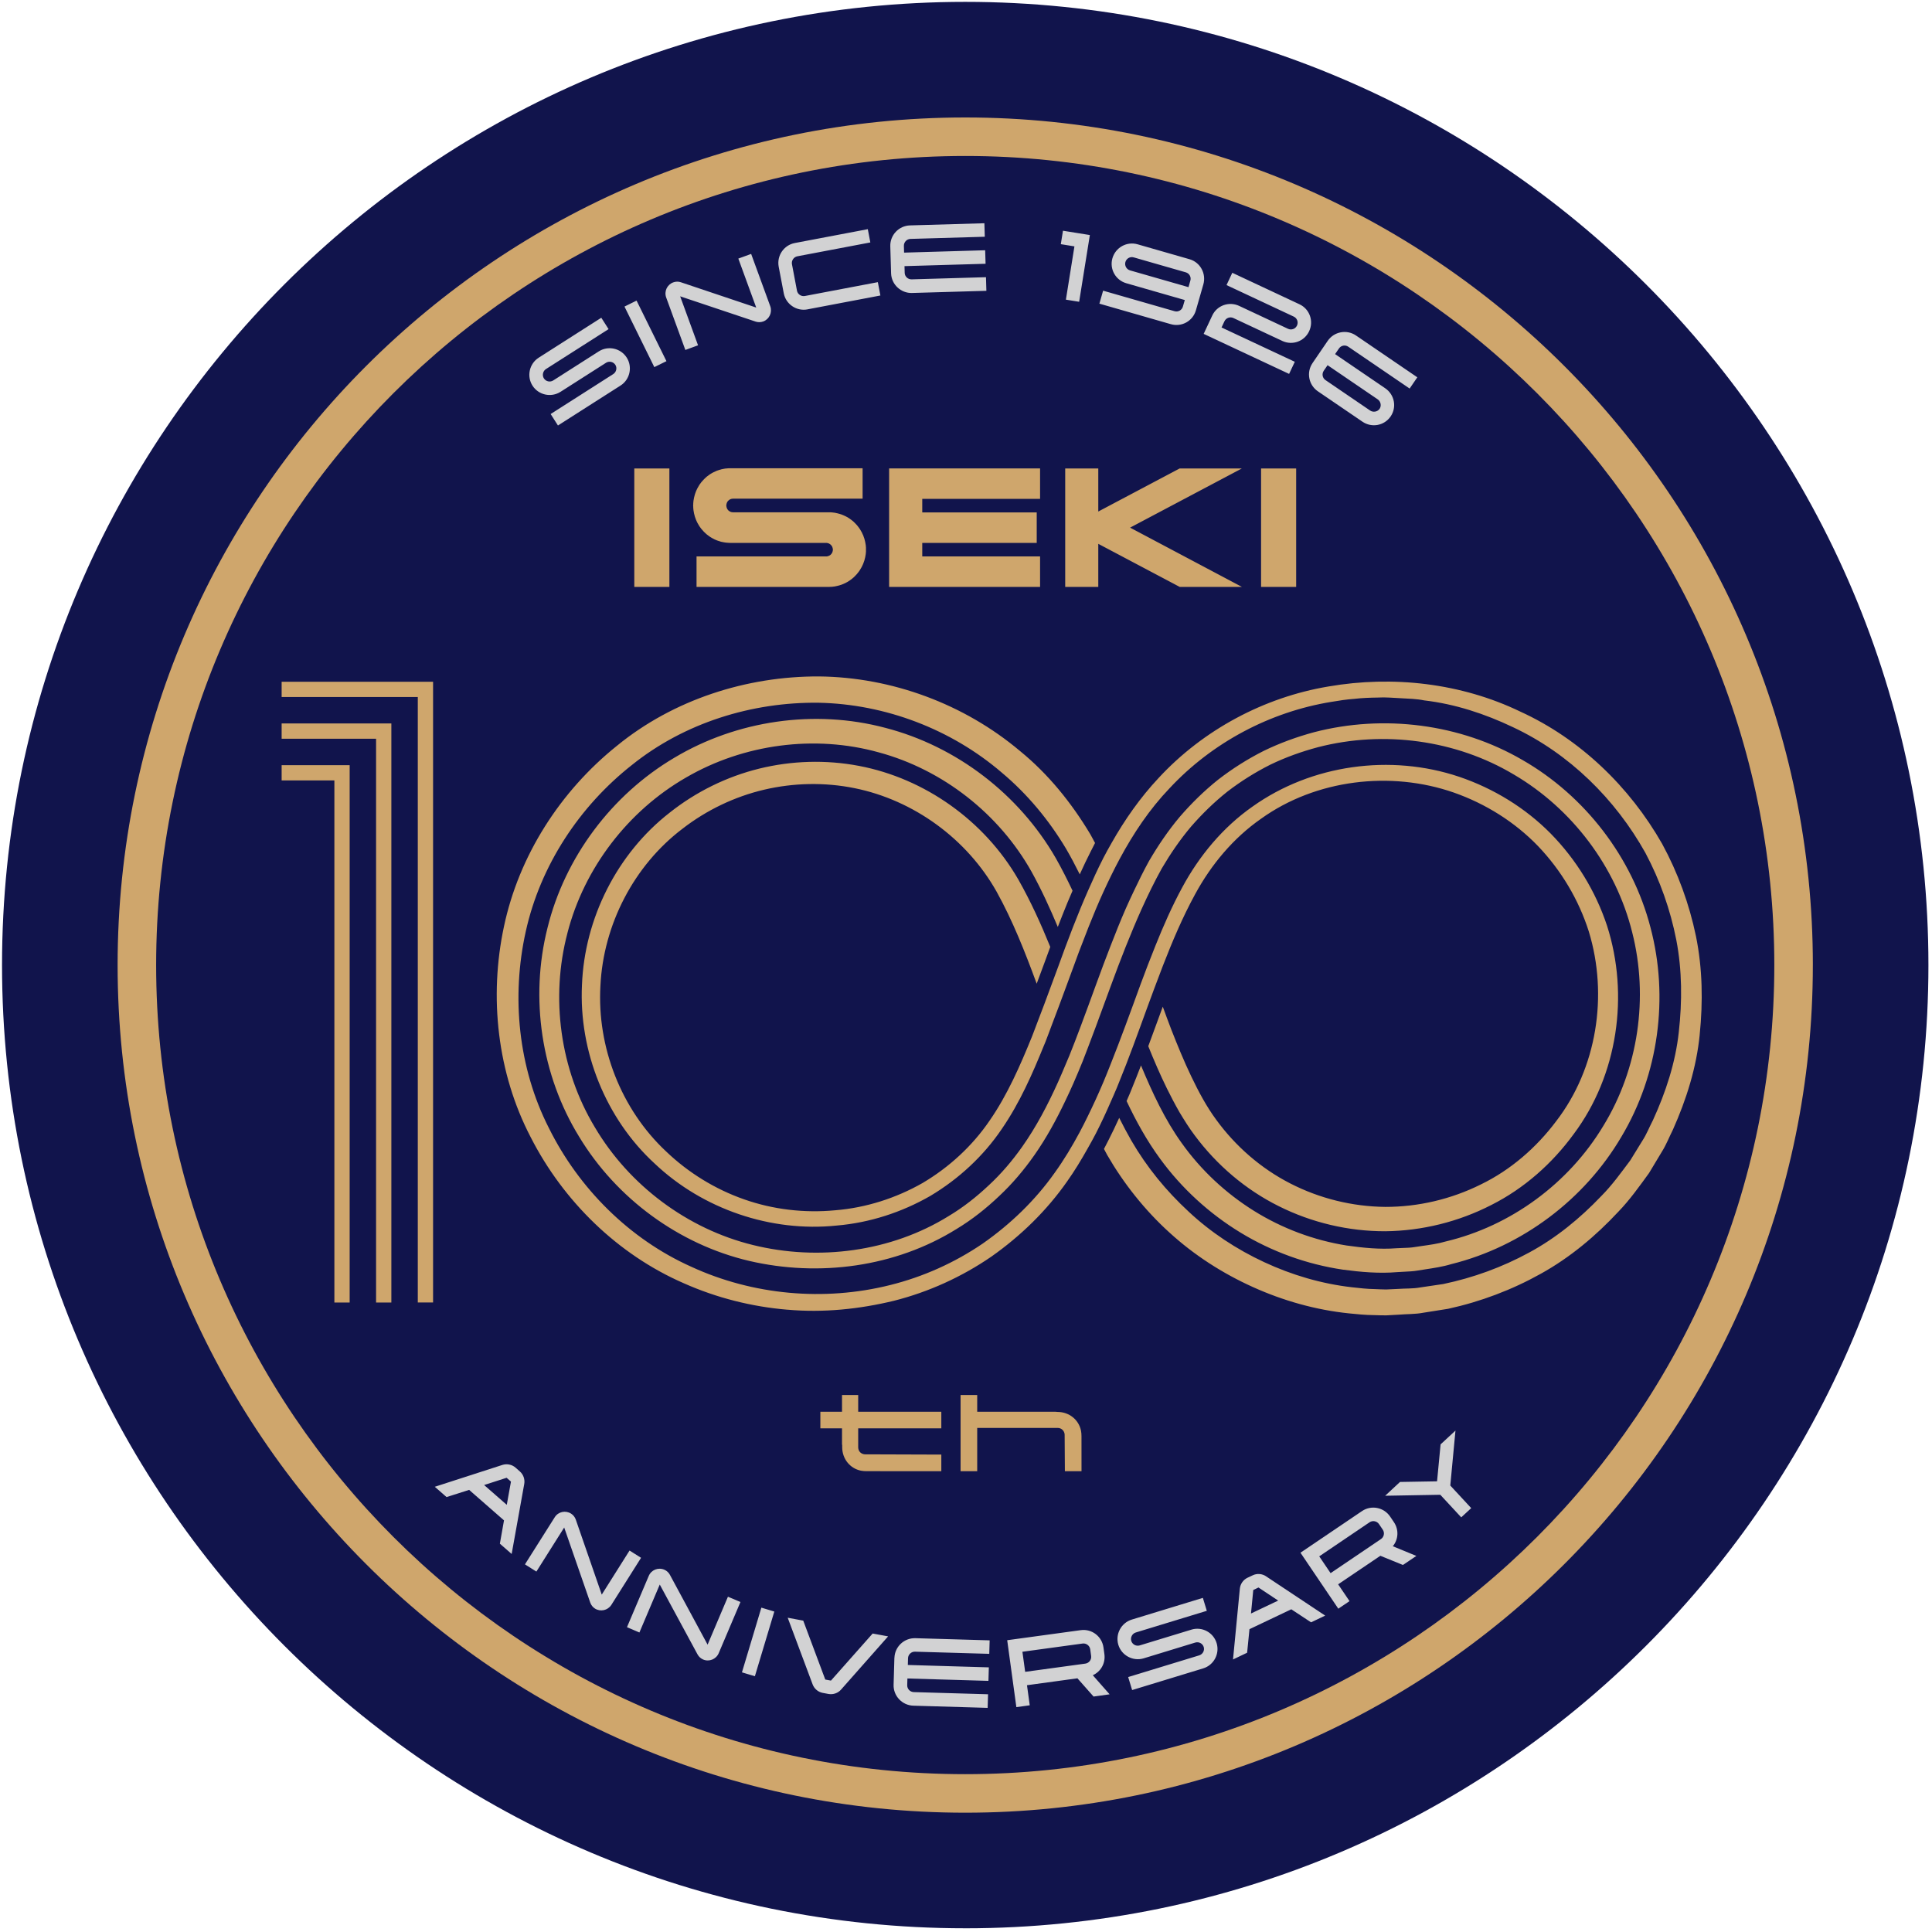
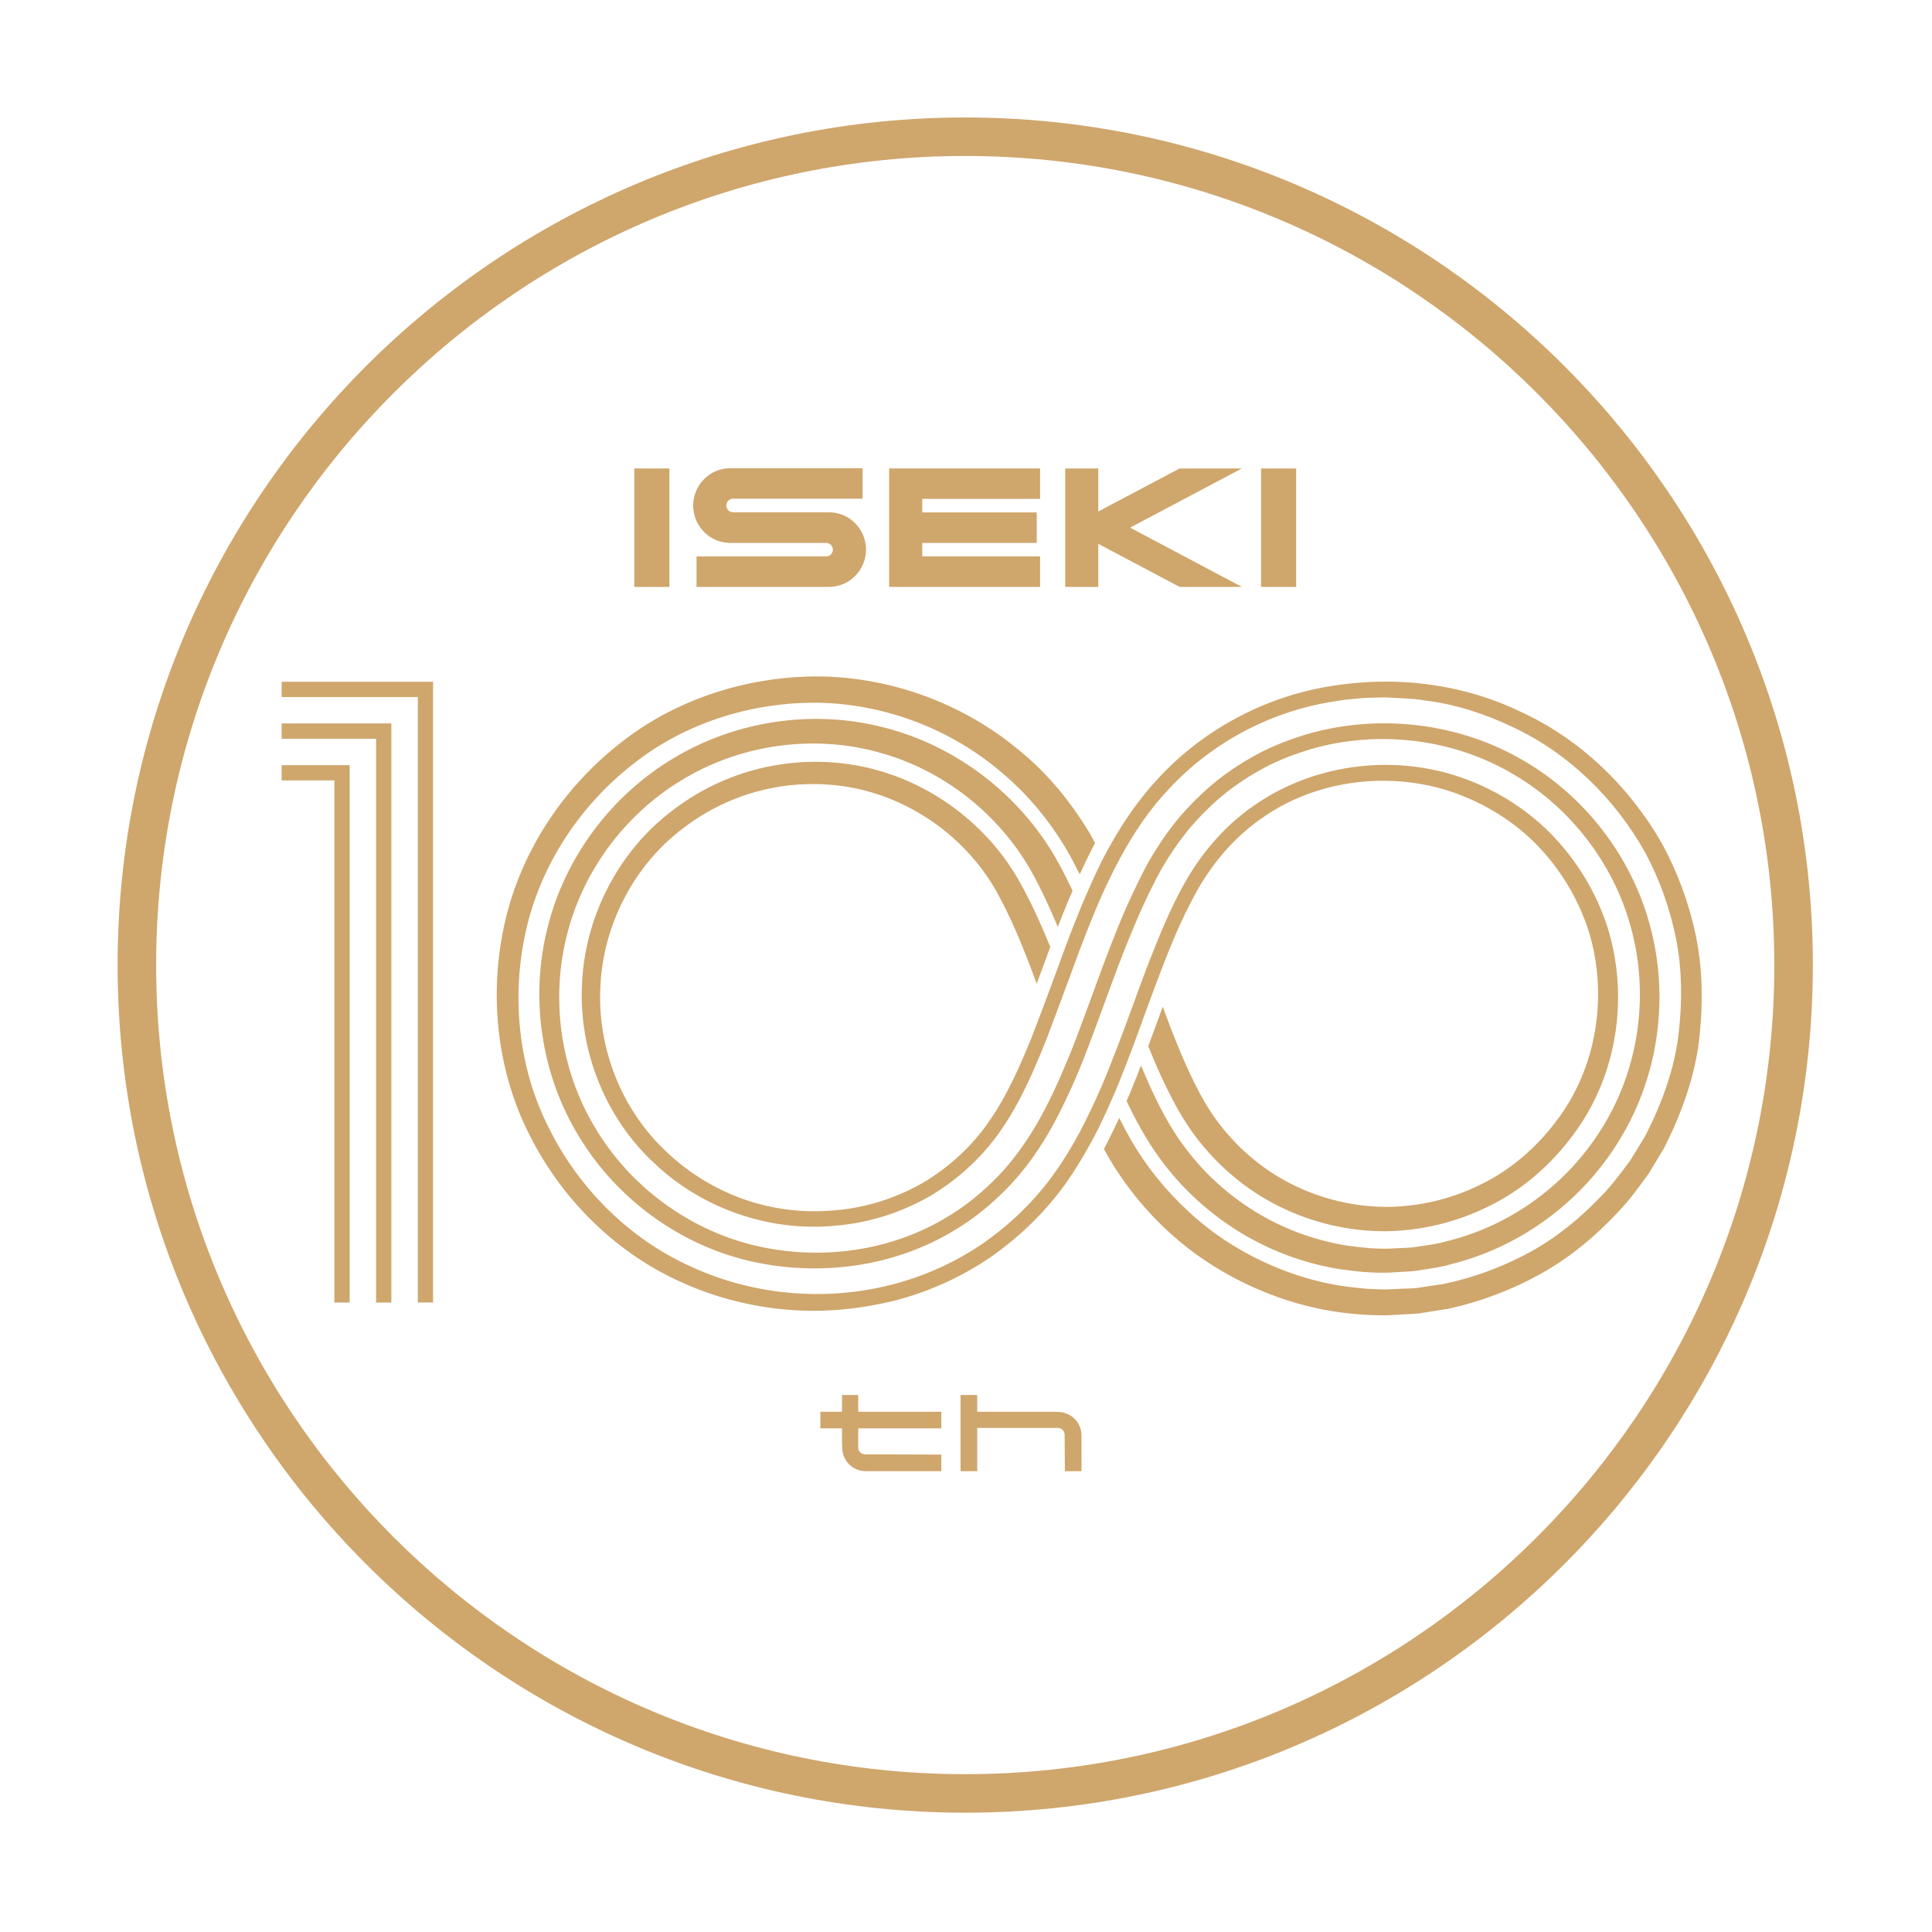
<svg xmlns="http://www.w3.org/2000/svg" id="_意匠データ" data-name="意匠データ" version="1.1" viewBox="0 0 120 120">
  <defs>
    <style>
      .cls-1 {
        fill: #d2d2d3;
      }

      .cls-1, .cls-2, .cls-3 {
        stroke-width: 0px;
      }

      .cls-2 {
        fill: #cfa66c;
      }

      .cls-3 {
        fill: #11144c;
      }
    </style>
  </defs>
-   <path class="cls-3" d="M59.952,119.769C26.964,119.769.126,92.931.126,59.942S26.964.116,59.952.116s59.826,26.838,59.826,59.827-26.838,59.827-59.826,59.827Z" />
  <path class="cls-2" d="M112.6,59.943c0-29.03-23.618-52.647-52.647-52.647S7.305,30.913,7.305,59.943s23.618,52.647,52.647,52.647,52.647-23.618,52.647-52.647ZM110.206,59.943c0,27.71-22.544,50.254-50.254,50.254S9.698,87.653,9.698,59.943,32.242,9.688,59.952,9.688s50.254,22.544,50.254,50.254ZM78.328,29.096v7.357h2.179v-7.357h-2.179ZM68.216,31.772v-2.676h-2.054v7.357h2.054v-2.675l5.056,2.675h3.864l-6.944-3.681,6.944-3.676h-3.864l-5.056,2.676ZM55.225,36.453h9.376v-1.893h-7.318v-.839h7.11v-1.893h-7.11v-.843h7.318v-1.889h-9.376v7.357ZM51.731,34.112v.056l-.009.053-.013.048-.018.052-.026.044-.031.044-.035.039-.043.035-.044.026-.048.021-.052.017-.052.013h-8.097v1.893h8.262l.053-.004h.052l.048-.004.052-.005.052-.008.052-.005.048-.008.052-.013.048-.009.052-.013.048-.012.052-.013.047-.017.048-.013.048-.017.052-.022.044-.016.047-.022.048-.021.048-.022.044-.026.047-.022.044-.026.043-.026.044-.031.043-.026.04-.031.044-.03.039-.031.044-.035.039-.035.039-.031.035-.035.039-.04.035-.035.035-.039.035-.035.035-.039.03-.044.035-.039.03-.04.031-.044.031-.043.026-.044.026-.044.026-.044.026-.043.026-.049.022-.044.022-.047.022-.048.022-.049.017-.047.017-.049.018-.048.017-.048.013-.048.013-.052.013-.048.013-.053.009-.047.009-.053.009-.052.009-.053.005-.048.004-.052.005-.052v-.256l-.005-.053-.004-.052-.005-.052-.009-.049-.009-.052-.009-.052-.009-.048-.013-.053-.013-.048-.013-.052-.013-.048-.017-.048-.018-.048-.017-.053-.017-.048-.022-.043-.022-.048-.022-.048-.022-.048-.026-.044-.026-.044-.026-.048-.026-.044-.026-.039-.031-.044-.031-.044-.03-.039-.035-.044-.03-.04-.035-.039-.035-.035-.035-.039-.035-.035-.039-.039-.035-.035-.039-.035-.039-.031-.044-.035-.039-.031-.044-.031-.04-.031-.043-.026-.044-.031-.043-.026-.044-.026-.047-.021-.044-.026-.048-.021-.048-.022-.047-.021-.044-.017-.052-.022-.048-.017-.048-.013-.047-.016-.052-.013-.048-.013-.052-.013-.048-.009-.052-.013-.048-.008-.052-.005-.052-.008-.052-.004-.048-.005-.052-.004h-6.044l-.052-.004-.052-.008-.053-.018-.047-.021-.044-.031-.043-.031-.035-.04-.03-.043-.026-.048-.017-.048-.013-.053-.009-.052v-.053l.009-.052.013-.052.017-.048.026-.048.03-.044.035-.035.043-.035.044-.031.047-.022.053-.017.052-.008.052-.004h8.044v-1.889h-8.314l-.052.004-.048.005-.052.004-.052.004-.052.009-.047.008-.052.009-.052.012-.048.009-.052.017-.047.013-.048.013-.048.017-.052.017-.048.017-.048.022-.043.021-.048.022-.047.021-.044.021-.048.026-.044.026-.043.026-.044.026-.043.031-.044.031-.039.031-.043.031-.04.03-.039.035-.04.035-.034.035-.04.035-.035.039-.034.035-.035.04-.035.039-.035.04-.031.039-.031.044-.031.04-.031.043-.026.044-.026.044-.026.044-.026.048-.026.044-.022.047-.022.044-.022.048-.021.048-.017.048-.018.049-.017.047-.017.053-.013.048-.013.048-.013.052-.013.048-.009.053-.009.052-.009.048-.009.052-.004.053-.005.052-.004.052v.048l-.005.052v.053l.005.052v.053l.004.052.005.048.004.052.009.053.009.048.009.052.009.052.013.048.013.053.013.048.013.052.017.048.017.048.018.048.017.048.021.048.022.049.022.047.022.044.026.048.026.044.026.044.026.044.026.043.031.044.031.04.031.044.031.039.035.039.035.04.035.039.034.04.035.035.04.035.034.035.04.035.039.035.04.031.043.031.039.031.044.031.043.031.044.026.043.026.044.026.048.026.044.022.047.026.048.022.043.017.048.021.048.018.052.017.048.016.048.013.047.018.052.013.048.008.052.013.052.008.047.009.052.008.052.005.052.004.048.004.052.004h.052l.052.005h5.992l.052.013.052.013.048.026.044.026.043.035.035.039.031.044.026.044.018.053.013.047.009.053ZM39.397,29.096v7.357h2.18v-7.357h-2.18ZM21.718,47.525h-4.225v.949h3.276v32.427h.949v-33.376ZM24.308,44.935h-6.815v.95h5.866v35.016h.949v-35.966ZM26.899,42.344h-9.406v.949h8.457v37.607h.949v-38.556ZM48.914,81.347c2.222.197,4.456-.031,6.617-.555,2.156-.547,4.215-1.484,6.048-2.744,1.817-1.28,3.435-2.853,4.706-4.674.464-.653.874-1.334,1.263-2.026.176-.313.355-.627.518-.946.338-.66.648-1.333.943-2.011.122-.279.249-.558.365-.84.037-.087.07-.175.106-.263.316-.77.614-1.545.903-2.322.153-.409.303-.817.452-1.226.278-.765.555-1.529.839-2.289.024-.067.05-.132.075-.199.157-.42.315-.841.477-1.26.592-1.525,1.227-3.026,2.001-4.443,1.005-1.854,2.381-3.499,4.102-4.698,3.407-2.443,8.046-2.991,11.974-1.622,1.965.69,3.779,1.822,5.225,3.321,1.438,1.505,2.529,3.332,3.156,5.309,1.211,3.961.502,8.494-2.025,11.777-1.234,1.646-2.833,3.036-4.684,3.933-1.839.915-3.885,1.397-5.936,1.393-2.048-.02-4.085-.524-5.903-1.459-1.821-.932-3.4-2.312-4.597-3.958-.601-.815-1.087-1.726-1.546-2.683-.455-.949-.857-1.932-1.247-2.928-.181-.464-.35-.939-.524-1.408-.134.365-.269.728-.401,1.095,0,0-.305.833-.5,1.36.354.88.731,1.755,1.154,2.618.246.5.506.996.785,1.483.296.491.599.98.946,1.439,1.368,1.842,3.16,3.369,5.212,4.392,2.048,1.026,4.333,1.566,6.621,1.562,2.285-.024,4.559-.589,6.585-1.629,2.039-1.025,3.787-2.577,5.123-4.41,2.738-3.657,3.448-8.636,2.07-12.935-.709-2.147-1.92-4.117-3.498-5.725-1.584-1.604-3.556-2.807-5.683-3.528-4.266-1.436-9.174-.763-12.842,1.851-1.841,1.289-3.311,3.064-4.363,5.018-.638,1.176-1.171,2.391-1.663,3.618-.167.414-.331.829-.49,1.245-.147.388-.294.777-.438,1.164-.161.442-.322.884-.483,1.325-.151.412-.303.824-.455,1.234-.3.809-.607,1.613-.925,2.411-.145.364-.289.728-.441,1.089-.009.021-.02.044-.029.066-.296.702-.614,1.391-.948,2.073-.164.335-.33.667-.506.994-.464.864-.966,1.702-1.533,2.491-1.22,1.731-2.765,3.214-4.492,4.42-1.743,1.186-3.695,2.062-5.742,2.57-4.099,1.028-8.534.622-12.35-1.138-3.847-1.721-6.987-4.872-8.844-8.616-1.906-3.743-2.341-8.148-1.435-12.214.904-4.085,3.329-7.768,6.595-10.337,3.258-2.618,7.454-3.915,11.592-3.864,4.144.082,8.241,1.645,11.38,4.341,1.586,1.327,2.923,2.943,3.982,4.712.305.521.588,1.059.86,1.606.237-.521.455-.979.672-1.404l.277-.544c-.1-.181-.19-.364-.294-.544-1.164-1.943-2.606-3.736-4.367-5.169-3.467-2.921-7.96-4.585-12.484-4.632-4.508-.019-9.056,1.447-12.554,4.31-3.509,2.812-6.081,6.812-7.014,11.22-.936,4.384-.418,9.1,1.658,13.085,2.029,3.982,5.409,7.29,9.51,9.075,2.038.907,4.227,1.46,6.446,1.644ZM35.245,57.948c1.04-4.035,3.767-7.583,7.362-9.652,3.579-2.085,8-2.674,11.979-1.564,3.986,1.078,7.472,3.825,9.483,7.408.611,1.103,1.14,2.256,1.633,3.434.201-.519.4-1.025.598-1.507.103-.25.211-.497.318-.744-.327-.686-.668-1.368-1.049-2.037-2.282-3.958-6.165-6.937-10.574-8.077-4.397-1.172-9.23-.465-13.111,1.856-3.895,2.302-6.802,6.188-7.878,10.567-1.103,4.367-.387,9.15,1.966,12.973,2.319,3.839,6.201,6.687,10.556,7.711,4.339,1.011,9.079.391,12.89-1.984.956-.577,1.836-1.275,2.643-2.043.815-.761,1.537-1.618,2.176-2.527.756-1.076,1.374-2.215,1.929-3.38.174-.367.349-.734.51-1.106.199-.457.392-.915.578-1.375.115-.292.225-.585.337-.878.159-.416.316-.831.47-1.247.315-.852.625-1.703.938-2.552.149-.406.3-.81.452-1.213.304-.803.621-1.599.951-2.385.162-.385.327-.768.498-1.148.39-.863.802-1.713,1.261-2.539.536-.91,1.131-1.783,1.811-2.59.691-.795,1.446-1.532,2.27-2.186.834-.64,1.727-1.2,2.666-1.671.946-.457,1.939-.812,2.955-1.083,4.081-1.054,8.566-.453,12.17,1.702,3.621,2.125,6.332,5.727,7.342,9.784,1.036,4.049.385,8.493-1.794,12.042-2.146,3.567-5.748,6.217-9.782,7.172-.498.148-1.011.214-1.524.287-.256.031-.51.09-.769.101l-.776.034c-1.033.081-2.071-.026-3.091-.171-2.041-.325-4.01-1.064-5.76-2.156-1.749-1.092-3.285-2.526-4.479-4.203-1.038-1.438-1.82-3.117-2.531-4.825-.197.514-.387.995-.573,1.449l-.109.27c-.067.162-.14.328-.213.493.584,1.234,1.246,2.444,2.084,3.587,1.34,1.838,3.05,3.401,4.989,4.582,1.94,1.181,4.116,1.971,6.36,2.303,1.121.15,2.258.25,3.388.153l.848-.048c.282-.015.56-.079.841-.117.56-.085,1.12-.167,1.663-.332,4.399-1.092,8.276-4.018,10.558-7.905,2.32-3.873,2.961-8.672,1.808-13.01-1.129-4.351-4.069-8.17-7.95-10.397-3.872-2.254-8.628-2.847-12.94-1.726-1.077.29-2.13.673-3.134,1.162-.997.503-1.944,1.101-2.827,1.785-.873.697-1.671,1.481-2.398,2.325-.716.854-1.34,1.777-1.9,2.737-.332.604-.636,1.218-.928,1.836-.173.365-.346.732-.508,1.101-.337.771-.648,1.549-.95,2.33-.153.393-.304.787-.451,1.181-.319.855-.629,1.711-.941,2.564-.155.424-.312.846-.47,1.267-.226.603-.455,1.204-.695,1.799-.069.169-.143.336-.214.505-.162.387-.326.774-.499,1.158-.633,1.404-1.347,2.768-2.221,4.003-.608.861-1.294,1.669-2.065,2.383-.764.721-1.594,1.378-2.496,1.916-3.578,2.222-8.091,2.806-12.157,1.801-4.082-1.001-7.693-3.711-9.822-7.314-2.163-3.587-2.766-8.043-1.701-12.07ZM60.696,87.686v-1.04h-1.033v4.733h1.033v-2.689h4.999c.231.002.413.172.432.406.005.054.012,1.505.015,2.284h1.033l-.002-2.175c0-.115-.008-.233-.031-.346-.139-.68-.735-1.158-1.449-1.161l-.153-.012h-4.844ZM53.304,89.898v-1.18h5.163v-1.032h-5.163v-1.04h-1.005v1.04h-1.345v1.032h1.345v1.017h.011v.162c.004.714.481,1.31,1.161,1.449.113.023.232.031.346.031l2.987.002h1.663v-1.032c-1.535-.003-4.701-.011-4.758-.016-.237-.02-.403-.198-.405-.434ZM105.571,64.264c.207-2.036.178-4.105-.232-6.115-.416-2.005-1.124-3.944-2.102-5.74-2.02-3.544-5.095-6.515-8.811-8.212-3.678-1.773-7.92-2.249-11.909-1.559-4.008.668-7.792,2.698-10.551,5.681-1.142,1.218-2.108,2.596-2.925,4.042-.176.312-.354.622-.515.94v.002c-.345.674-.658,1.359-.96,2.048-.153.35-.303.699-.448,1.052-.323.787-.632,1.578-.927,2.372-.005.014-.011.027-.016.041-.153.414-.303.826-.453,1.239-.285.781-.576,1.557-.864,2.331-.159.425-.32.849-.484,1.272-.093.239-.178.482-.274.721-.737,1.815-1.533,3.634-2.623,5.208-1.079,1.591-2.524,2.913-4.166,3.887-1.66.946-3.522,1.544-5.435,1.698-1.911.181-3.853-.043-5.656-.678-1.804-.631-3.465-1.655-4.844-2.973-2.799-2.616-4.299-6.492-4.083-10.286.179-3.795,2.078-7.476,5.104-9.766,1.495-1.157,3.235-1.99,5.069-2.421,1.835-.43,3.761-.467,5.603-.096,3.695.744,6.993,3.162,8.831,6.429.996,1.796,1.764,3.738,2.491,5.718.167-.448.335-.898.5-1.349l.343-.936c-.575-1.416-1.21-2.82-1.981-4.181v-.002c-.006-.007-.009-.015-.014-.022h0c-2.096-3.628-5.793-6.263-9.894-7.04-2.049-.39-4.174-.324-6.191.172-2.018.497-3.921,1.437-5.545,2.723-3.285,2.548-5.306,6.591-5.462,10.716-.197,4.123,1.479,8.305,4.517,11.092,2.986,2.831,7.223,4.275,11.302,3.849,2.04-.171,4.041-.818,5.819-1.841,1.762-1.051,3.304-2.477,4.448-4.173,1.113-1.625,1.885-3.39,2.605-5.163.032-.078.066-.156.098-.234.136-.344.258-.689.389-1.034.297-.784.594-1.566.88-2.351.157-.431.316-.861.475-1.289.111-.303.22-.607.333-.908.196-.519.397-1.038.602-1.556.146-.367.294-.733.447-1.096.302-.719.625-1.425.967-2.121.164-.334.333-.665.508-.992.859-1.598,1.859-3.099,3.111-4.407,2.637-2.829,6.223-4.737,10.037-5.36.477-.08.954-.156,1.437-.188.481-.058.965-.074,1.448-.081.485-.031.966.021,1.448.042.482.028.965.037,1.44.134,1.918.223,3.775.835,5.509,1.661,3.497,1.636,6.368,4.471,8.235,7.816.904,1.697,1.546,3.522,1.916,5.403.364,1.885.367,3.824.155,5.721-.207,1.907-.814,3.748-1.608,5.478-.222.423-.392.872-.655,1.272l-.751,1.22c-.573.763-1.129,1.541-1.804,2.219-1.313,1.377-2.805,2.603-4.483,3.508-1.672.911-3.474,1.566-5.335,1.954l-1.41.208c-.467.089-.947.059-1.42.096l-.711.033c-.237,0-.474-.016-.711-.024-.475-.005-.946-.062-1.417-.114-1.885-.215-3.726-.758-5.443-1.557-1.716-.797-3.318-1.85-4.7-3.143-1.395-1.291-2.586-2.74-3.562-4.419-.257-.448-.505-.921-.748-1.402-.227.499-.442.947-.659,1.372l-.287.559c.069.128.133.254.204.382,1.011,1.753,2.334,3.426,3.864,4.811,1.531,1.4,3.295,2.533,5.181,3.384,1.885.852,3.902,1.421,5.96,1.635.515.051,1.029.106,1.546.108.258.005.517.02.775.016l.774-.042c.514-.045,1.034-.024,1.542-.123l1.529-.242c2.018-.441,3.965-1.176,5.764-2.181,1.805-1.001,3.403-2.34,4.801-3.84.718-.74,1.312-1.581,1.916-2.412l.794-1.321c.275-.434.458-.918.69-1.376.835-1.87,1.461-3.854,1.663-5.9Z" />
-   <path class="cls-1" d="M40.641,22.803l-1.853-3.761.75-.371,1.856,3.761-.754.371ZM42.569,21.736l.788-.289-1.111-3.042,4.687,1.57c.144.049.317.049.47-.007.378-.137.575-.561.442-.94l-1.19-3.257-.796.29,1.111,3.042-4.679-1.571c-.154-.053-.318-.05-.471.006-.383.139-.581.556-.442.941l1.19,3.257ZM34.815,24.337l2.826-1.804c.193-.122.454-.068.58.129.122.191.059.452-.132.573l-3.887,2.481.454.712,3.887-2.481c.585-.373.754-1.156.384-1.736-.374-.586-1.151-.758-1.737-.385l-2.827,1.804c-.194.124-.454.069-.58-.127-.123-.192-.063-.457.126-.579l3.891-2.481-.452-.707-3.889,2.481c-.581.371-.758,1.152-.384,1.737.374.586,1.158.754,1.738.383ZM32.289,91.394c.23.2.322.505.272.78l-.781,4.346-.732-.64.256-1.447-2.165-1.894-1.402.447-.731-.64,4.202-1.358c.267-.083.58-.034.811.167l.27.238ZM31.737,92.024l-.27-.237-1.397.451,1.407,1.23.26-1.444ZM66.205,18.612l.823.132.665-4.145-1.67-.268-.134.835.846.137-.53,3.309ZM81.522,22.553l.944-1.382c.391-.575,1.181-.724,1.752-.336l3.814,2.6-.477.698-3.814-2.6c-.19-.128-.446-.08-.578.114l-.238.347,3.116,2.124c.574.392.726,1.169.336,1.744-.396.58-1.175.723-1.75.332l-2.774-1.891c-.567-.388-.726-1.17-.331-1.749ZM82.328,23.608l2.773,1.891c.183.125.458.086.589-.107.13-.193.067-.461-.116-.586l-3.116-2.123-.237.345c-.132.194-.082.451.106.58ZM72.722,20.135l-4.437-1.275.231-.806,4.437,1.275c.226.064.456-.063.519-.289l.117-.404-3.631-1.043c-.669-.192-1.055-.883-.864-1.552.192-.668.89-1.059,1.56-.868l3.228.927c.669.192,1.051.895.86,1.565l-.462,1.608c-.194.674-.889,1.054-1.558.862ZM73.82,17.836l.114-.403c.068-.226-.061-.455-.286-.519l-3.228-.927c-.225-.064-.454.062-.519.287-.063.219.063.455.288.52l3.632,1.042ZM80.068,23.225l.355-.754-4.551-2.131.18-.384c.1-.212.348-.301.559-.202l3.036,1.423c.631.294,1.37.026,1.665-.602.298-.635.032-1.38-.597-1.675l-4.175-1.957-.358.764,4.175,1.957c.212.099.301.345.201.557-.096.206-.345.301-.557.201l-3.035-1.423c-.631-.294-1.377-.029-1.67.599l-.534,1.139,5.308,2.487ZM39.102,96.307l-1.726,2.737-1.614-4.662c-.054-.153-.156-.283-.293-.369-.345-.218-.796-.12-1.013.225l-1.85,2.928.71.448,1.727-2.737,1.62,4.668c.05.143.155.282.292.367.34.214.794.114,1.014-.224l1.849-2.93-.716-.451ZM73.999,101.221l-3.209.979c-.218.066-.456-.056-.524-.279-.066-.218.061-.458.279-.524l4.412-1.346-.245-.804-4.412,1.348c-.66.201-1.039.906-.837,1.571.203.663.913,1.036,1.571.837l3.208-.981c.218-.067.457.057.524.279.067.218-.063.45-.281.517l-4.412,1.347.246.808,4.412-1.346c.665-.202,1.038-.912.836-1.571-.202-.664-.905-1.04-1.57-.835ZM67.875,104.051l1.045,1.186-.996.139-1.003-1.133-3.133.429.171,1.247-.831.115-.569-4.157,4.568-.625c.689-.094,1.317.387,1.412,1.076l.057.416c.077.564-.226,1.088-.722,1.308ZM67.772,102.856l-.056-.414c-.031-.227-.247-.39-.473-.359l-3.739.511.171,1.247,3.738-.511c.226-.031.391-.241.359-.473ZM78.631,97.904l3.679,2.444-.877.418-1.228-.81-2.598,1.235-.146,1.463-.876.418.424-4.396c.026-.279.198-.546.473-.678l.326-.153c.276-.133.591-.096.824.058ZM79.39,99.415l-1.223-.812-.324.155-.142,1.46,1.689-.803ZM86.51,96.039l1.463.602-.835.562-1.401-.571-2.623,1.773.707,1.044-.696.47-2.351-3.477,3.824-2.587c.577-.389,1.354-.235,1.745.341l.235.348c.319.472.279,1.078-.068,1.495ZM85.887,95.012l-.235-.348c-.129-.19-.394-.241-.583-.114l-3.129,2.118.706,1.043,3.128-2.117c.19-.127.243-.389.113-.582ZM90.08,92.268l.322-3.412-.924.856-.22,2.295-2.301.04-.923.857,3.426-.061,1.3,1.402.62-.573-1.3-1.404ZM43.95,102.152l-2.342-4.339c-.076-.143-.199-.253-.347-.317-.376-.159-.805.01-.965.385l-1.353,3.186.772.33,1.264-2.978,2.348,4.341c.073.135.199.253.347.316.369.158.801-.016.963-.385l1.354-3.187-.777-.329-1.264,2.978ZM50.15,19.215l4.532-.861-.158-.829-4.532.86c-.223.042-.448-.105-.49-.328l-.312-1.648c-.042-.223.11-.448.334-.49l4.534-.861-.157-.824-4.532.86c-.684.13-1.132.789-1.003,1.472l.314,1.647c.128.678.789,1.131,1.471,1.003ZM46.084,103.873l.803.241,1.207-4.018-.804-.242-1.206,4.019ZM55.552,102.97l-.049,1.678c-.02.691.533,1.275,1.227,1.295l4.614.136.026-.845-4.614-.134c-.234-.009-.413-.2-.407-.427l.012-.419,5.032.148.026-.839-5.032-.148.012-.42c.007-.227.2-.413.432-.406l4.614.134.024-.838-4.613-.134c-.695-.021-1.28.527-1.301,1.22ZM56.648,18.197l4.618-.134-.025-.846-4.617.134c-.232.007-.424-.173-.432-.401l-.012-.42,5.036-.147-.026-.839-5.036.147-.012-.42c-.005-.228.176-.425.41-.432l4.615-.134-.025-.839-4.616.134c-.697.02-1.249.6-1.228,1.297l.049,1.678c.019.689.605,1.242,1.3,1.223ZM51.612,104.385l-.353-.066-1.368-3.658-.965-.181,1.547,4.138c.096.261.331.477.632.531l.354.066c.3.054.596-.059.78-.27l2.923-3.307-.96-.177-2.59,2.924Z" />
</svg>